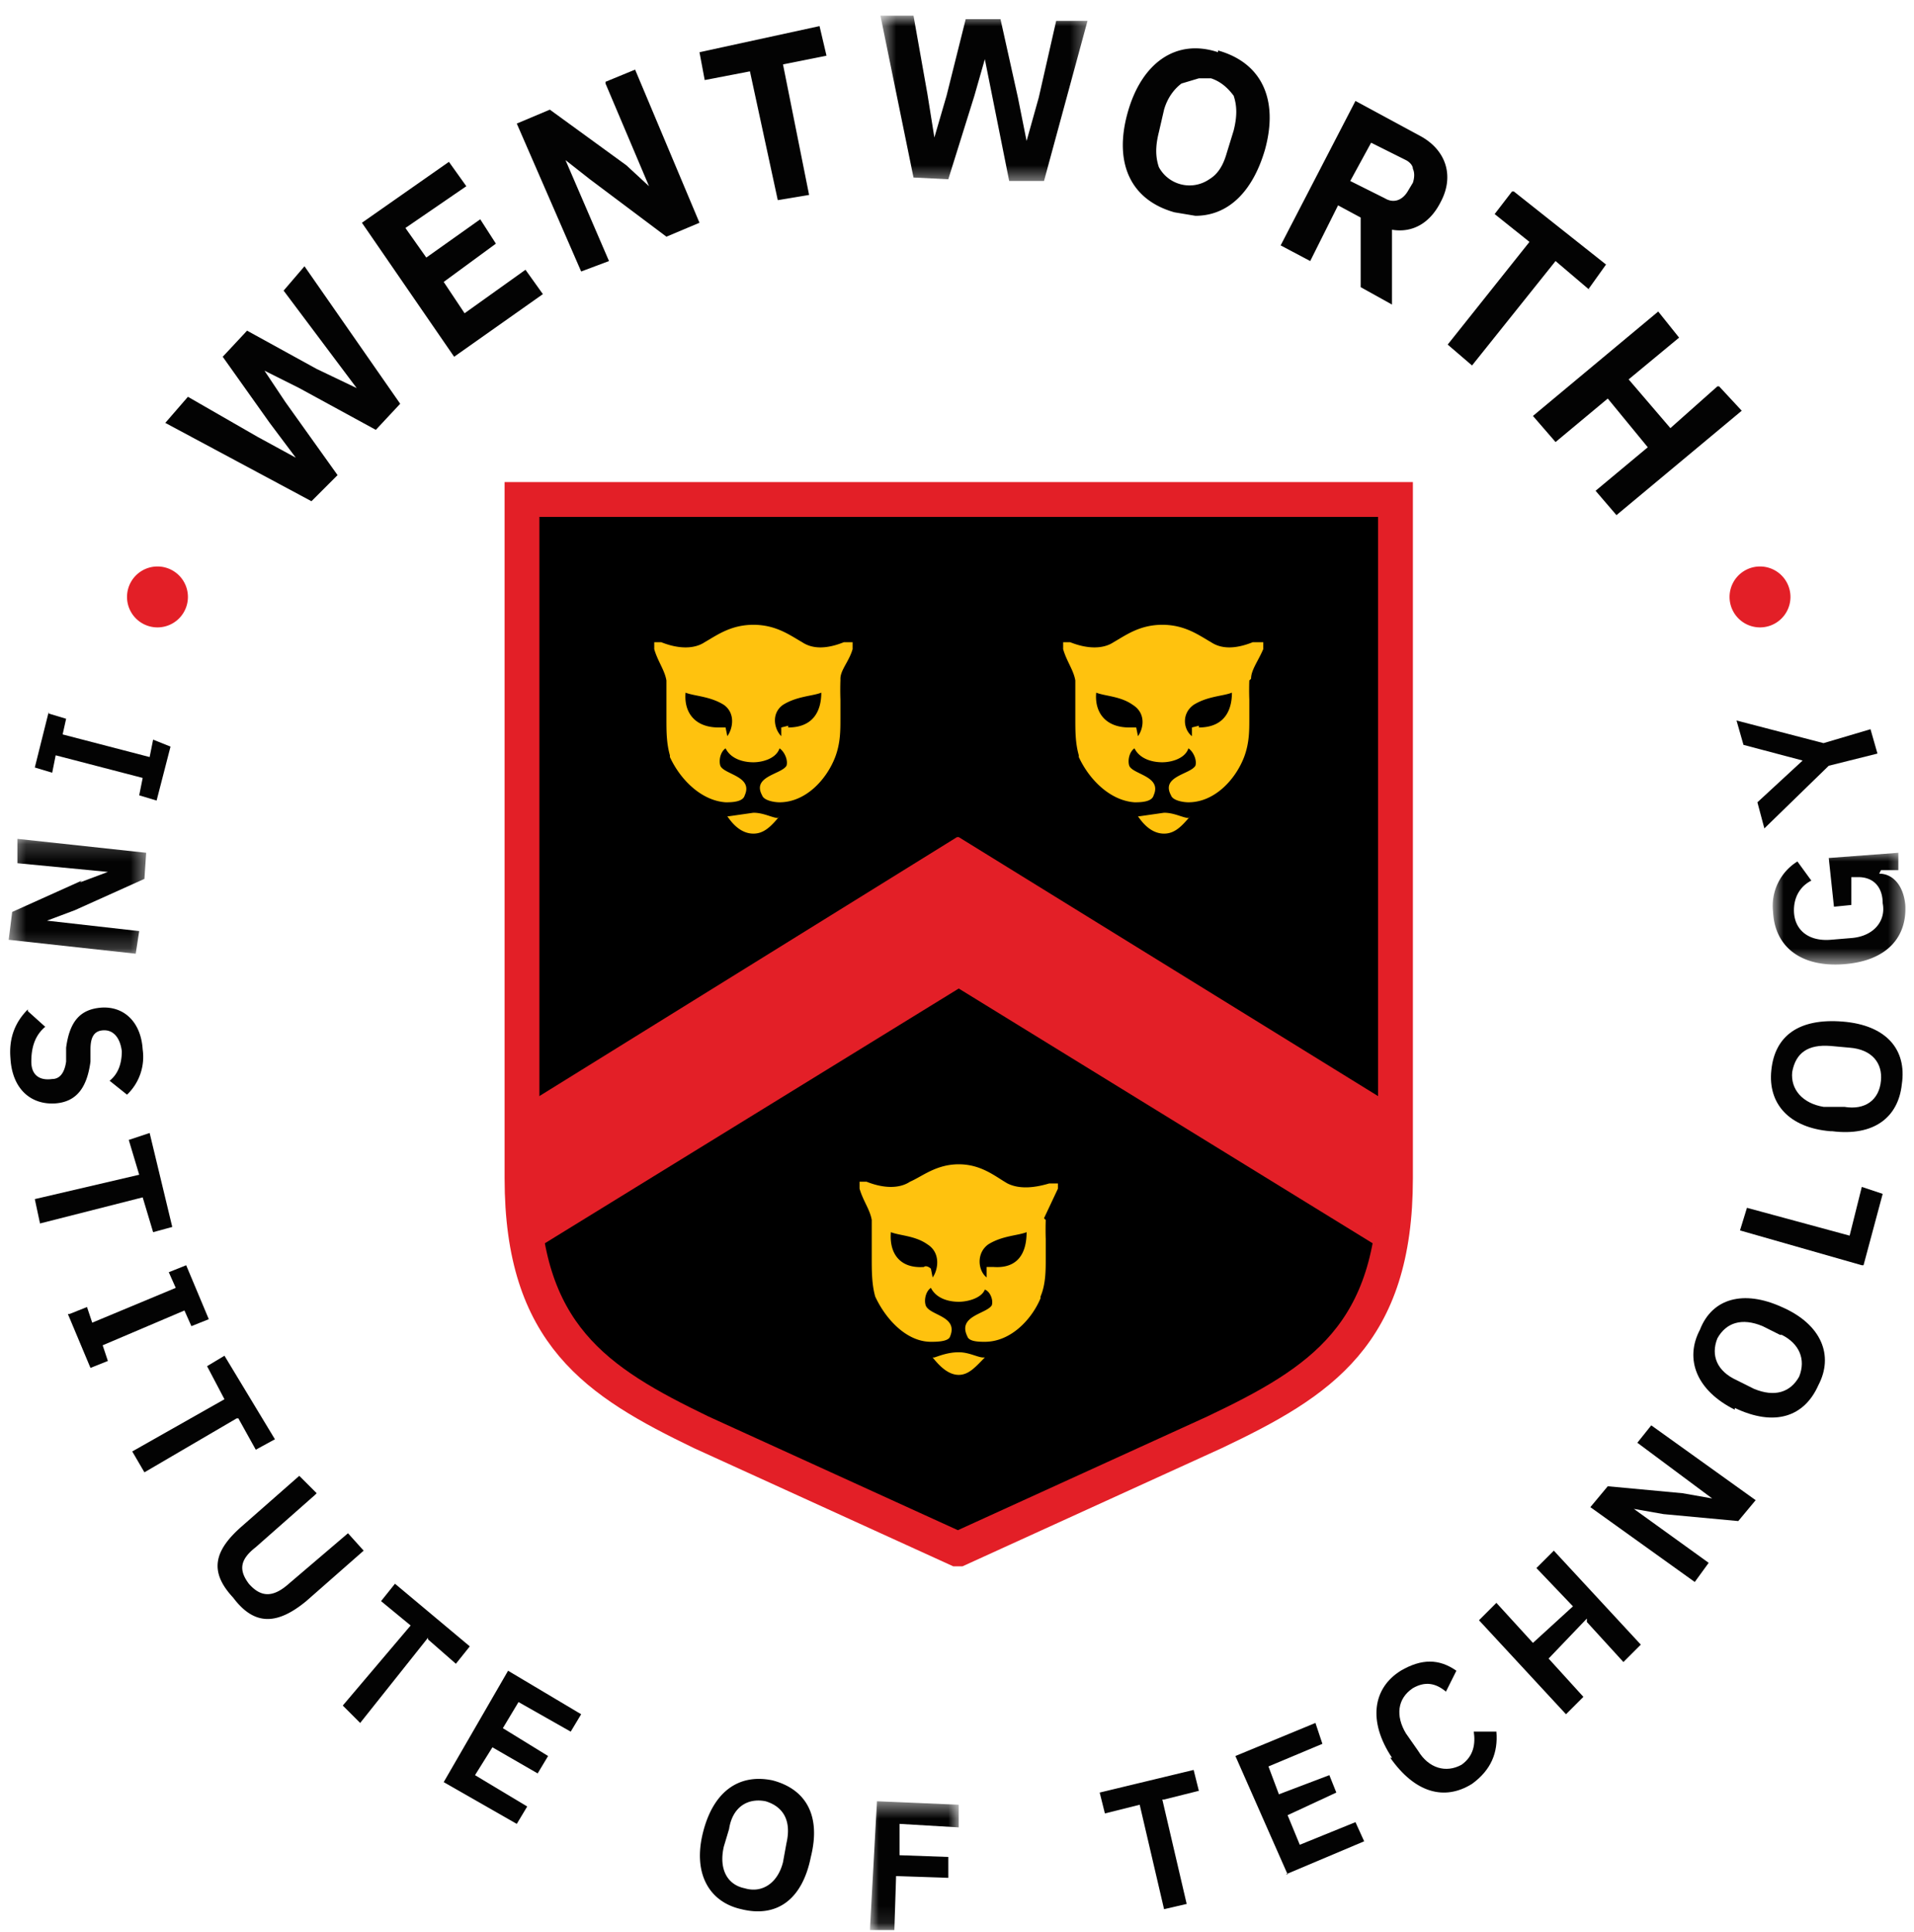
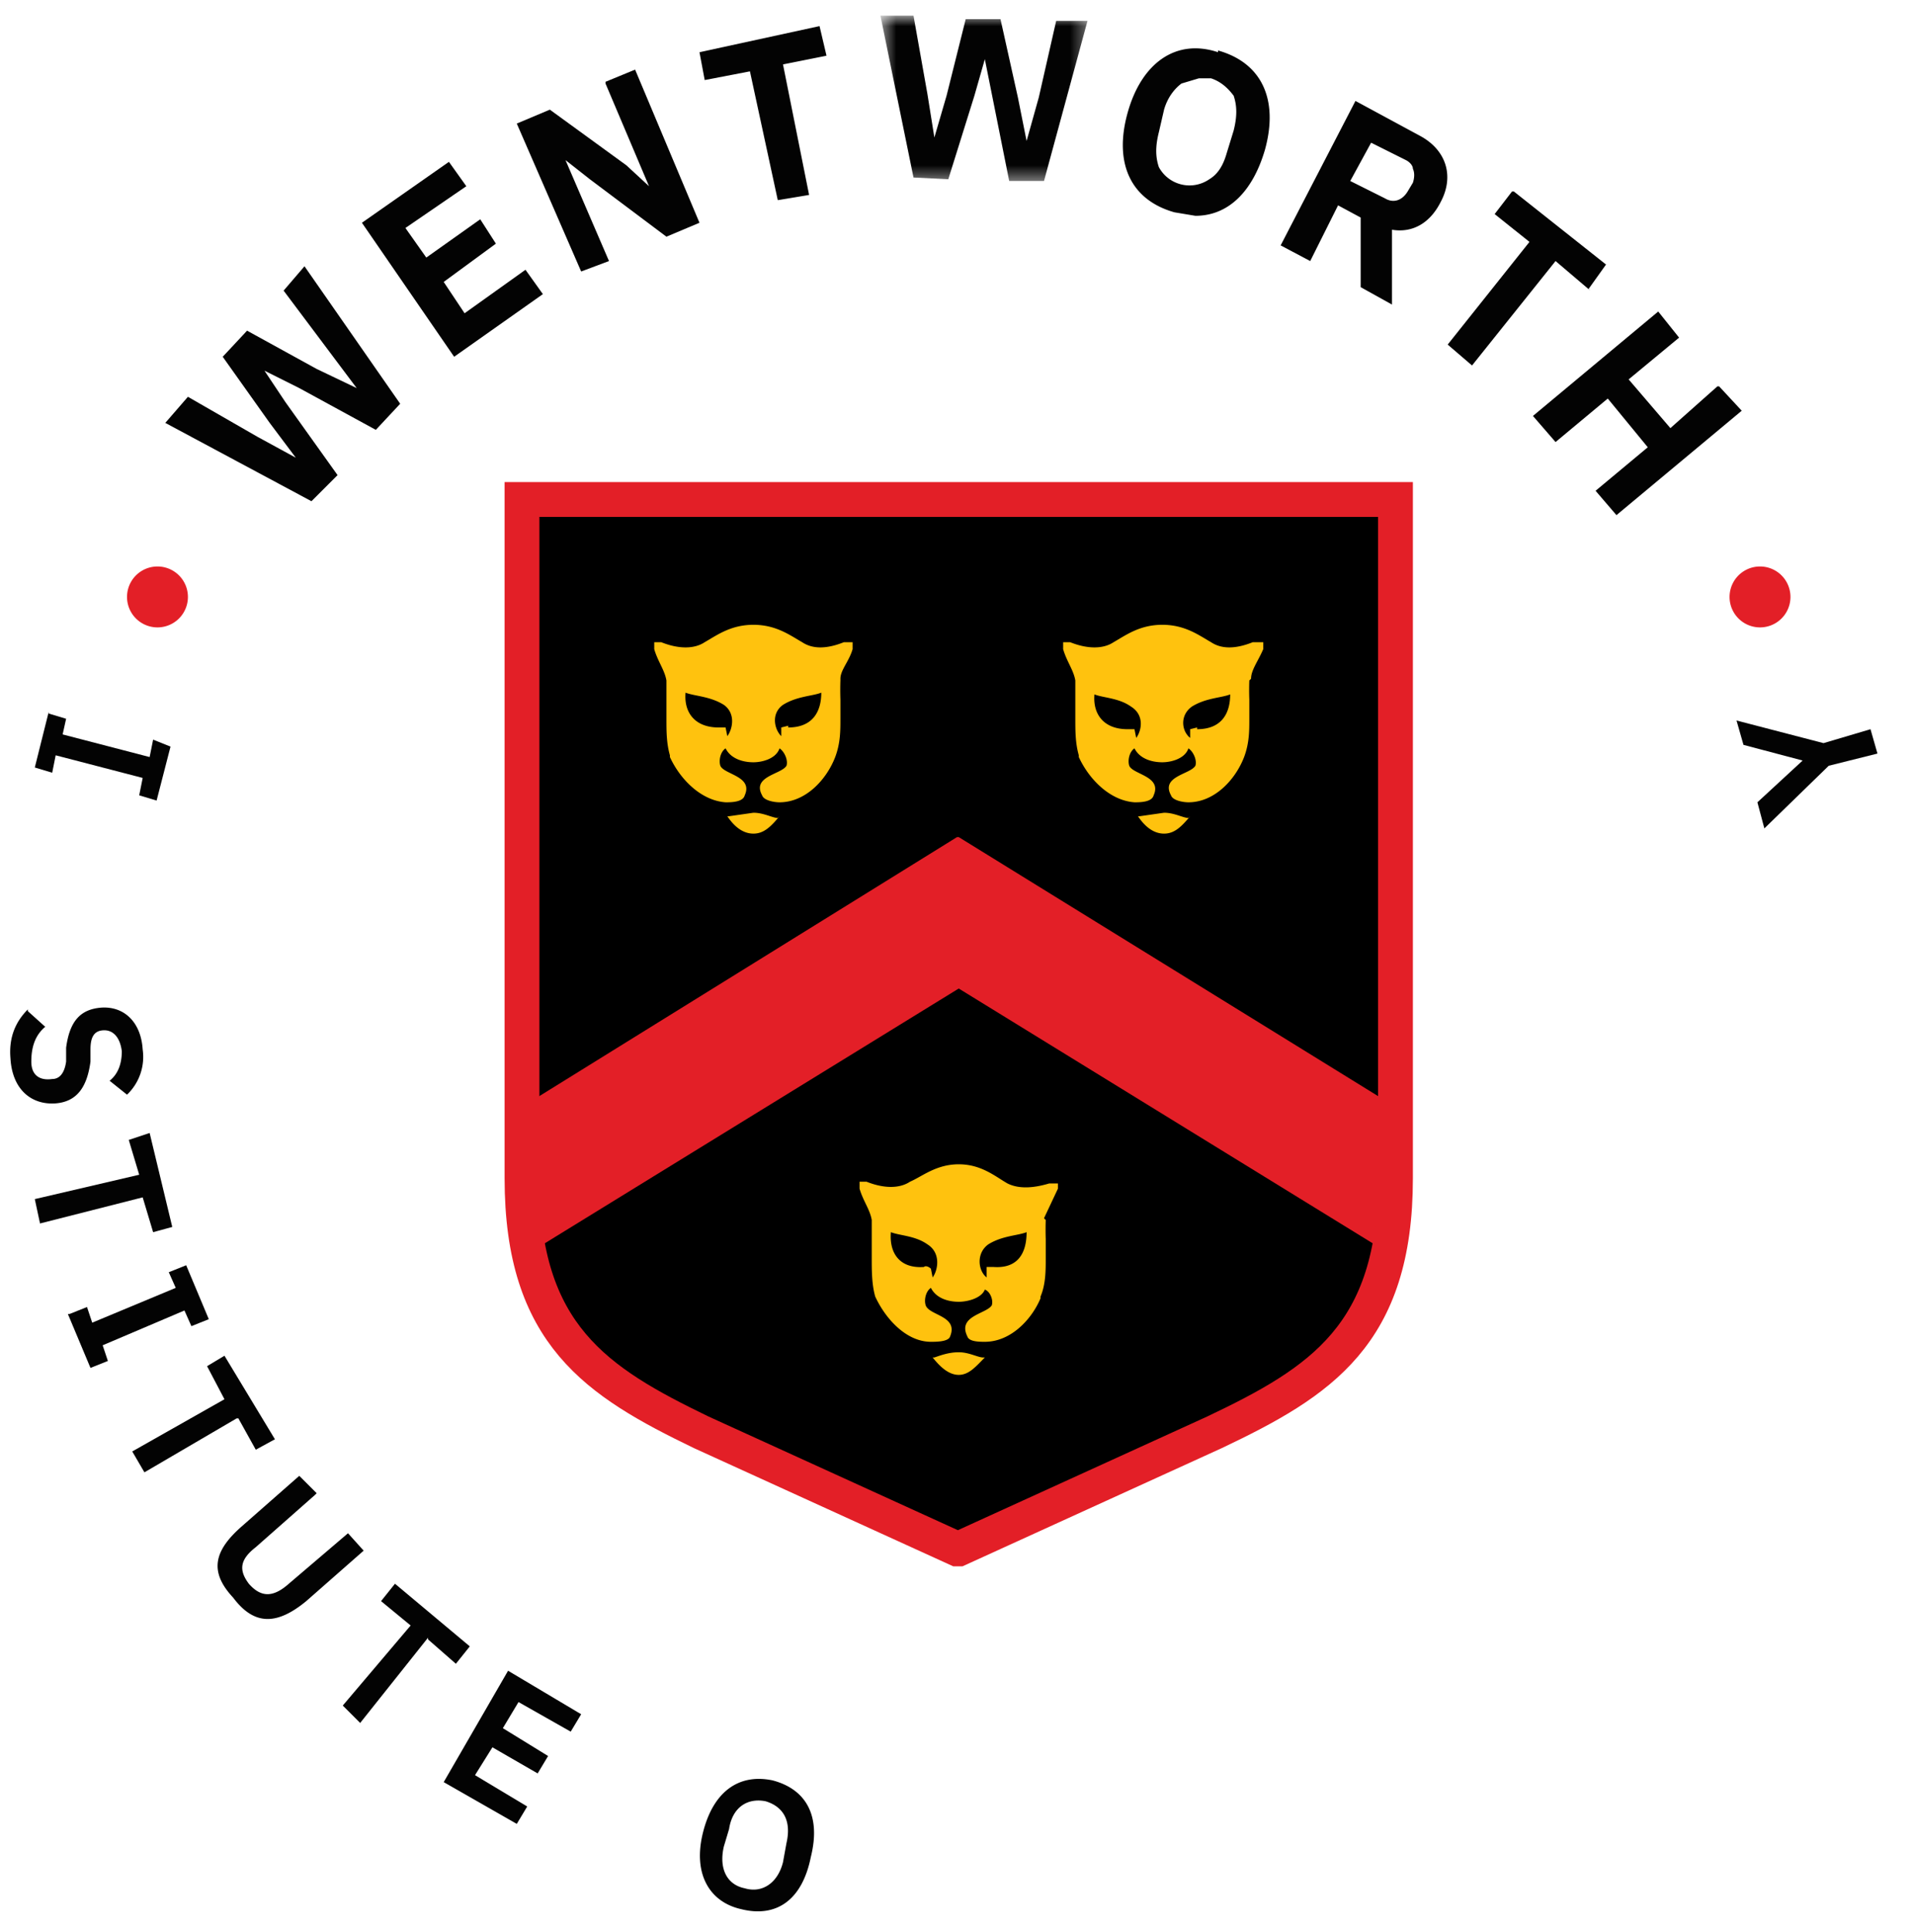
<svg xmlns="http://www.w3.org/2000/svg" fill="none" viewBox="0 0 110 111">
  <path fill-rule="evenodd" clip-rule="evenodd" d="m55 89-14.7-6.7c-6-2.9-10.3-5.6-10.3-14.6v-39h50.2v39c0 9-4.3 11.7-10.3 14.6L55 89Z" fill="#000" />
  <path fill-rule="evenodd" clip-rule="evenodd" d="M55 48.1 30 63.6v4c0 1.7.1 3.2.4 4.4l24.7-15.2L79.8 72c.3-1.2.4-2.7.4-4.4v-4L55.1 48.1Z" fill="#E31F27" />
-   <path fill-rule="evenodd" clip-rule="evenodd" d="M68.3 47c-.3 0-.8-.3-1.4-.3l-1.4.2h-.1c.4.6.9 1 1.5 1s1-.4 1.5-1Zm3.6-8c0-.5.4-1 .7-1.7v-.4H72c-1 .4-1.8.4-2.4 0-.7-.4-1.5-1-2.8-1-1.3 0-2.1.6-2.8 1-.6.4-1.5.4-2.5 0h-.4v.4c.2.7.6 1.2.7 1.8v2.2c0 .7 0 1.4.2 2.1v.1c.6 1.3 1.8 2.5 3.2 2.6.3 0 1 0 1.1-.4.5-1.1-1.2-1.2-1.4-1.7-.1-.3 0-.8.3-1 .3.6 1 .8 1.6.8.5 0 1.3-.2 1.5-.8.3.2.5.7.4 1-.3.5-2 .6-1.4 1.7.1.3.7.4 1 .4 1.5 0 2.7-1.3 3.2-2.6.3-.8.3-1.5.3-2.2v-1.1a14.2 14.2 0 0 1 0-1.1Zm-6.5 3.3-.1-.5h-.4c-1.4 0-2-.9-1.9-2 .5.2 1.4.2 2.1.7.8.5.6 1.4.3 1.8Zm3.5-.6-.4.1v.5c-.5-.4-.6-1.3.1-1.8.8-.5 1.7-.5 2.2-.7 0 1.1-.5 2-1.9 2ZM44.7 47c-.3 0-.8-.3-1.4-.3l-1.4.2h-.1c.4.6.9 1 1.5 1s1-.4 1.5-1Zm3.6-8c0-.5.5-1 .7-1.7v-.4h-.5c-1 .4-1.8.4-2.4 0-.7-.4-1.5-1-2.8-1-1.3 0-2.1.6-2.8 1-.6.4-1.5.4-2.5 0h-.4v.4c.2.7.6 1.2.7 1.8v2.2c0 .7 0 1.4.2 2.1v.1c.6 1.3 1.8 2.5 3.2 2.6.3 0 1 0 1.1-.4.5-1.1-1.2-1.2-1.4-1.7-.1-.3 0-.8.3-1 .3.6 1 .8 1.6.8.5 0 1.3-.2 1.5-.8.3.2.5.7.4 1-.3.5-2 .6-1.4 1.7.1.3.7.4 1 .4 1.5 0 2.7-1.3 3.2-2.6.3-.8.3-1.5.3-2.2v-1.1a15.8 15.8 0 0 1 0-1.1Zm-6.5 3.3-.1-.5h-.4c-1.4 0-2-.9-1.9-2 .5.2 1.4.2 2.2.7.7.5.5 1.4.2 1.8Zm3.5-.6-.4.1v.5c-.4-.4-.6-1.3.1-1.8.8-.5 1.7-.5 2.2-.7 0 1.1-.5 2-1.9 2ZM56.5 78c-.3 0-.8-.3-1.4-.3-.6 0-1.1.2-1.4.3h-.1c.4.5.9 1 1.5 1s1-.5 1.5-1Zm3.5-8 .8-1.7V68h-.5c-1 .3-1.8.3-2.4 0-.7-.4-1.5-1.1-2.8-1.1-1.3 0-2.1.7-2.8 1-.6.4-1.5.4-2.5 0h-.4v.4c.2.7.6 1.2.7 1.8v2.2c0 .7 0 1.5.2 2.2.6 1.3 1.8 2.6 3.2 2.6.3 0 1 0 1.1-.3.5-1.2-1.2-1.2-1.4-1.8-.1-.3 0-.8.3-1 .3.6 1 .8 1.6.8.5 0 1.3-.2 1.5-.7.3.1.5.6.4.9-.3.5-2 .6-1.4 1.8.1.3.7.3 1 .3 1.5 0 2.7-1.3 3.2-2.5v-.1c.3-.7.3-1.5.3-2.2v-1.1a15.4 15.4 0 0 1 0-1.1Zm-6.4 3.4-.1-.5c-.1-.1-.3-.2-.4-.1-1.4.1-2-.8-1.9-2 .5.2 1.4.2 2.1.7.8.5.6 1.5.3 1.9Zm3.5-.6h-.4v.6c-.5-.4-.6-1.4.1-1.9.8-.5 1.7-.5 2.2-.7 0 1.2-.5 2.1-1.9 2Z" fill="#FFC20E" />
+   <path fill-rule="evenodd" clip-rule="evenodd" d="M68.3 47c-.3 0-.8-.3-1.4-.3l-1.4.2h-.1c.4.6.9 1 1.5 1s1-.4 1.5-1Zm3.6-8c0-.5.4-1 .7-1.7v-.4H72c-1 .4-1.8.4-2.4 0-.7-.4-1.5-1-2.8-1-1.3 0-2.1.6-2.8 1-.6.4-1.5.4-2.5 0h-.4v.4c.2.7.6 1.2.7 1.8v2.2c0 .7 0 1.4.2 2.1v.1c.6 1.3 1.8 2.5 3.2 2.6.3 0 1 0 1.1-.4.5-1.1-1.2-1.2-1.4-1.7-.1-.3 0-.8.3-1 .3.6 1 .8 1.6.8.5 0 1.3-.2 1.5-.8.3.2.5.7.4 1-.3.5-2 .6-1.4 1.7.1.3.7.4 1 .4 1.5 0 2.7-1.3 3.2-2.6.3-.8.3-1.5.3-2.2v-1.1a14.2 14.2 0 0 1 0-1.1m-6.5 3.3-.1-.5h-.4c-1.4 0-2-.9-1.9-2 .5.2 1.4.2 2.1.7.8.5.6 1.4.3 1.8Zm3.5-.6-.4.1v.5c-.5-.4-.6-1.3.1-1.8.8-.5 1.7-.5 2.2-.7 0 1.1-.5 2-1.9 2ZM44.7 47c-.3 0-.8-.3-1.4-.3l-1.4.2h-.1c.4.6.9 1 1.5 1s1-.4 1.5-1Zm3.6-8c0-.5.5-1 .7-1.7v-.4h-.5c-1 .4-1.8.4-2.4 0-.7-.4-1.5-1-2.8-1-1.3 0-2.1.6-2.8 1-.6.4-1.5.4-2.5 0h-.4v.4c.2.7.6 1.2.7 1.8v2.2c0 .7 0 1.4.2 2.1v.1c.6 1.3 1.8 2.5 3.2 2.6.3 0 1 0 1.1-.4.5-1.1-1.2-1.2-1.4-1.7-.1-.3 0-.8.3-1 .3.6 1 .8 1.6.8.5 0 1.3-.2 1.5-.8.3.2.5.7.4 1-.3.5-2 .6-1.4 1.7.1.3.7.4 1 .4 1.5 0 2.7-1.3 3.2-2.6.3-.8.3-1.5.3-2.2v-1.1a15.8 15.8 0 0 1 0-1.1Zm-6.5 3.3-.1-.5h-.4c-1.4 0-2-.9-1.9-2 .5.2 1.4.2 2.2.7.7.5.5 1.4.2 1.8Zm3.5-.6-.4.1v.5c-.4-.4-.6-1.3.1-1.8.8-.5 1.7-.5 2.2-.7 0 1.1-.5 2-1.9 2ZM56.5 78c-.3 0-.8-.3-1.4-.3-.6 0-1.1.2-1.4.3h-.1c.4.5.9 1 1.5 1s1-.5 1.5-1Zm3.5-8 .8-1.7V68h-.5c-1 .3-1.8.3-2.4 0-.7-.4-1.5-1.1-2.8-1.1-1.3 0-2.1.7-2.8 1-.6.4-1.5.4-2.5 0h-.4v.4c.2.7.6 1.2.7 1.8v2.2c0 .7 0 1.5.2 2.2.6 1.3 1.8 2.6 3.2 2.6.3 0 1 0 1.1-.3.5-1.2-1.2-1.2-1.4-1.8-.1-.3 0-.8.3-1 .3.6 1 .8 1.6.8.5 0 1.3-.2 1.5-.7.3.1.5.6.4.9-.3.5-2 .6-1.4 1.8.1.3.7.3 1 .3 1.5 0 2.7-1.3 3.2-2.5v-.1c.3-.7.3-1.5.3-2.2v-1.1a15.4 15.4 0 0 1 0-1.1Zm-6.4 3.4-.1-.5c-.1-.1-.3-.2-.4-.1-1.4.1-2-.8-1.9-2 .5.2 1.4.2 2.1.7.8.5.6 1.5.3 1.9Zm3.5-.6h-.4v.6c-.5-.4-.6-1.4.1-1.9.8-.5 1.7-.5 2.2-.7 0 1.2-.5 2.1-1.9 2Z" fill="#FFC20E" />
  <path clip-rule="evenodd" d="m55 89-14.7-6.7c-6-2.9-10.3-5.6-10.3-14.6v-39h50.2v39c0 9-4.3 11.7-10.4 14.6L55.1 89Z" stroke="#E31F27" stroke-width="2" />
  <path fill-rule="evenodd" clip-rule="evenodd" d="M99.4 34.3a1.7 1.7 0 1 0 3.5 0 1.7 1.7 0 0 0-3.5 0Zm-92.1 0a1.7 1.7 0 1 0 3.5 0 1.7 1.7 0 0 0-3.5 0Z" fill="#E31F27" />
  <path fill-rule="evenodd" clip-rule="evenodd" d="m2.8 41 1 .3-.2.9 5 1.3.2-1 1 .4L9 46l-1-.3.2-1-5-1.3-.2 1-1-.3.8-3.2Z" fill="#030303" />
  <mask id="a" style="mask-type:luminance" maskUnits="userSpaceOnUse" x="0" y="48" width="9" height="7">
-     <path d="M.5 48.2h8v6.6h-8v-6.6Z" fill="#fff" />
-   </mask>
+     </mask>
  <g mask="url(#a)">
-     <path fill-rule="evenodd" clip-rule="evenodd" d="m4.6 50.7 1.6-.6-5.2-.5v-1.4l7.4.8-.1 1.5-4 1.8-1.6.6 5.3.6-.2 1.3L.5 54l.2-1.6 4-1.8Z" fill="#030303" />
-   </g>
+     </g>
  <path fill-rule="evenodd" clip-rule="evenodd" d="m1.6 58.1 1 .9c-.6.5-.8 1.2-.8 2s.5 1.1 1.2 1c.4 0 .7-.3.8-1v-.8c.2-1.5.8-2.2 2-2.3 1.3-.1 2.3.8 2.4 2.4a3 3 0 0 1-.9 2.6l-1-.8c.5-.4.7-1 .7-1.7-.1-.8-.5-1.2-1-1.2-.6 0-.8.4-.8 1.1v.7c-.2 1.5-.8 2.3-2 2.4-1.4.1-2.5-.8-2.6-2.6-.1-1.2.3-2.1 1-2.8Zm6.6 10.7-5.9 1.5-.3-1.4 6-1.4-.6-2 1.2-.4 1.3 5.4-1.1.3-.6-2ZM4 75.5l1-.4.3.9 4.8-2-.4-.9 1-.4 1.3 3.1-1 .4-.4-.9-4.7 2 .3.9-1 .4-1.3-3.1Zm9.6 6-5.3 3.1-.7-1.2 5.3-3-1-1.9 1-.6 2.9 4.8-1.1.6-1-1.8Zm4.5 4.4-3.4 3c-.9.7-1 1.3-.4 2.1.7.8 1.4.8 2.3 0l3.4-2.9.9 1-3.3 2.9c-1.7 1.4-3 1.4-4.2-.2-1.4-1.5-1.1-2.7.5-4.1l3.3-2.9 1 1Zm6.5 8.2L20.7 99l-1-1 3.9-4.6-1.7-1.4.8-1 4.3 3.6-.8 1-1.6-1.4Zm.9 8.3 3.7-6.4 4.2 2.5-.6 1-3-1.7-.9 1.5 2.6 1.6-.6 1-2.6-1.5-1 1.6 3 1.8-.6 1-4.2-2.4Zm14.9 2.9c.6-2.4 2.1-3.4 4-3 1.9.5 2.8 2 2.2 4.4-.5 2.5-2 3.5-4 3-1.8-.4-2.8-2-2.2-4.4ZM45 107l.2-1.1c.3-1.3-.2-2.1-1.2-2.4-1-.2-1.9.3-2.1 1.6l-.3 1c-.3 1.3.2 2.2 1.2 2.4 1 .3 1.9-.3 2.2-1.5Z" fill="#030303" />
  <mask id="b" style="mask-type:luminance" maskUnits="userSpaceOnUse" x="49" y="103" width="7" height="8">
    <path d="M50 103.5h5.1v7.4H50v-7.4Z" fill="#fff" />
  </mask>
  <g mask="url(#b)">
-     <path fill-rule="evenodd" clip-rule="evenodd" d="m50 110.8.4-7.3 4.7.2v1.3l-3.4-.2v1.8l2.8.1v1.2l-3-.1-.1 3.1H50Z" fill="#030303" />
-   </g>
-   <path fill-rule="evenodd" clip-rule="evenodd" d="m66.8 103.4 1.4 6-1.3.3-1.4-6-2 .5-.3-1.2 5.4-1.3.3 1.2-2 .5Zm7.2 4.3-3-6.8 4.6-1.9.4 1.2-3.1 1.3.6 1.6 2.9-1.1.4 1-2.8 1.3.7 1.7 3.2-1.3.5 1.1-4.5 1.9Zm6-6.7c-1.4-2.1-1.1-4 .5-5 1.2-.7 2.2-.7 3.2 0l-.6 1.2c-.6-.5-1.2-.6-1.9-.2-.9.6-1 1.6-.4 2.6l.7 1c.6 1 1.6 1.3 2.5.8.7-.5.8-1.2.7-1.9H86c.1 1.2-.3 2.2-1.4 3-1.6 1-3.3.5-4.7-1.5Zm11.2-8L89 95.3l2 2.2-1 1-5-5.4 1-1 2.1 2.3 2.3-2.1-2.1-2.2 1-1 5 5.4-1 1-2.1-2.3Zm4.4-6-1.7-.3 4.3 3.1-.8 1.1-6-4.3 1-1.2 4.3.4 1.7.3-4.3-3.2.8-1 6 4.3-1 1.2-4.3-.4Zm4.1-6c-2.2-1.1-2.9-2.9-2-4.6.7-1.8 2.5-2.3 4.7-1.3 2.3 1 3 2.8 2.1 4.5-.8 1.8-2.5 2.4-4.8 1.3Zm2.6-4.3-1-.5c-1.2-.5-2.1-.2-2.6.7-.4 1 0 1.9 1.1 2.4l1 .5c1.2.5 2.1.2 2.6-.7.4-1 0-1.9-1-2.4Zm4.7-4-7-2 .4-1.3 5.9 1.6.7-2.8 1.2.4-1.1 4.1Zm-1.8-7.7c-2.4-.2-3.6-1.6-3.4-3.5.2-2 1.6-3 4.1-2.8 2.5.2 3.7 1.6 3.4 3.6-.2 1.9-1.6 3-4 2.7Zm1.1-4.8-1.1-.1c-1.3-.1-2 .4-2.2 1.5-.1 1 .6 1.8 1.8 2h1.2c1.2.2 2-.4 2.1-1.5.1-1-.5-1.8-1.8-1.9Z" fill="#030303" />
+     </g>
  <mask id="c" style="mask-type:luminance" maskUnits="userSpaceOnUse" x="101" y="48" width="9" height="8">
-     <path d="M101.9 48.9h7.6v6.5h-7.6V49Z" fill="#fff" />
-   </mask>
+     </mask>
  <g mask="url(#c)">
    <path fill-rule="evenodd" clip-rule="evenodd" d="M108 50.2c.8 0 1.4.7 1.5 1.8.1 1.8-1 3.2-3.5 3.4-2.5.2-4-1-4.1-3a3 3 0 0 1 1.4-2.9l.8 1.1c-.6.3-1 .9-1 1.7 0 1.1.8 1.8 2.1 1.7l1.2-.1c1.3-.1 2-1 1.8-2 0-.9-.5-1.5-1.4-1.5h-.4V52l-1 .1-.3-2.8 4-.3v1h-1Z" fill="#030303" />
  </g>
  <path fill-rule="evenodd" clip-rule="evenodd" d="m107.9 43.3-2.8.7-3.7 3.6-.4-1.5 2.6-2.4-3.4-.9-.4-1.4 5 1.3 2.7-.8.4 1.4ZM16.3 16.7l2.7 3.6 1.5 2-2.3-1.1-4-2.2-1.4 1.5 2.7 3.8 1.5 2-2.2-1.2-4-2.3-1.3 1.5 8.4 4.5 1.5-1.5-3-4.2-1.2-1.8 2 1 4.4 2.4 1.4-1.5-5.5-7.9-1.2 1.4ZM26.7 18l-1.2-1.8 3-2.2-.9-1.4-3.1 2.2-1.2-1.7 3.5-2.4-1-1.4-5 3.5 5.3 7.7 5.1-3.6-1-1.4-3.5 2.5Zm8.1-13.2 2.5 5.9L36 9.5l-4.4-3.2-1.9.8 3.7 8.5L35 15l-2.5-5.8 1.4 1.1 4.4 3.3 1.9-.8L36.5 4l-1.7.7Zm12.3-3.3L40.2 3l.3 1.6 2.6-.5 1.6 7.4 1.8-.3L45 3.7l2.5-.5-.4-1.7Z" fill="#030303" />
  <mask id="d" style="mask-type:luminance" maskUnits="userSpaceOnUse" x="50" y="0" width="13" height="11">
    <path d="M50.6.9h12v9.6h-12V.9Z" fill="#fff" />
  </mask>
  <g mask="url(#d)">
    <path fill-rule="evenodd" clip-rule="evenodd" d="m50.6.9 1.9 9.3 2 .1L56 5.5l.6-2.1.4 2 1 5h2l2.5-9.2h-1.8l-1 4.4-.7 2.5-.5-2.5-1-4.5h-2l-1.1 4.4-.7 2.4-.4-2.5-.8-4.5" fill="#030303" />
  </g>
  <path fill-rule="evenodd" clip-rule="evenodd" d="M70 3c-2.4-.8-4.4.6-5.2 3.5-.8 2.9.2 5 2.7 5.7l1.2.2c1.9 0 3.3-1.4 4-3.8.8-2.9-.2-5-2.7-5.7Zm.5 5.8c-.2.7-.5 1.2-1 1.5a2 2 0 0 1-1.6.3 2 2 0 0 1-1.3-1c-.2-.6-.2-1.2 0-2l.3-1.3c.2-.7.6-1.2 1-1.5l1-.3h.7c.6.2 1 .6 1.3 1 .2.6.2 1.2 0 2l-.4 1.3Zm11.1-1-3.7-2-4.3 8.3 1.7.9 1.6-3.2 1.3.7v4l1.8 1v-4.3c1.2.2 2.2-.4 2.8-1.6.8-1.5.3-3-1.2-3.8Zm-.4 2.7-.3.5c-.3.5-.8.7-1.3.4l-2-1 1.2-2.2 2 1c.2.1.4.3.4.5.1.2.1.5 0 .8Zm10.1 6.1 1-1.4L87 11h-.1l-1 1.3 2 1.6-4.7 5.9 1.4 1.2 4.8-6 2 1.7Zm7.4 5.6L96 24.6l-2.4-2.8 2.9-2.4-1.2-1.5-7.2 6 1.3 1.5 3-2.5 2.3 2.8-3 2.5 1.2 1.4 7.2-6-1.3-1.4Z" fill="#030303" />
</svg>